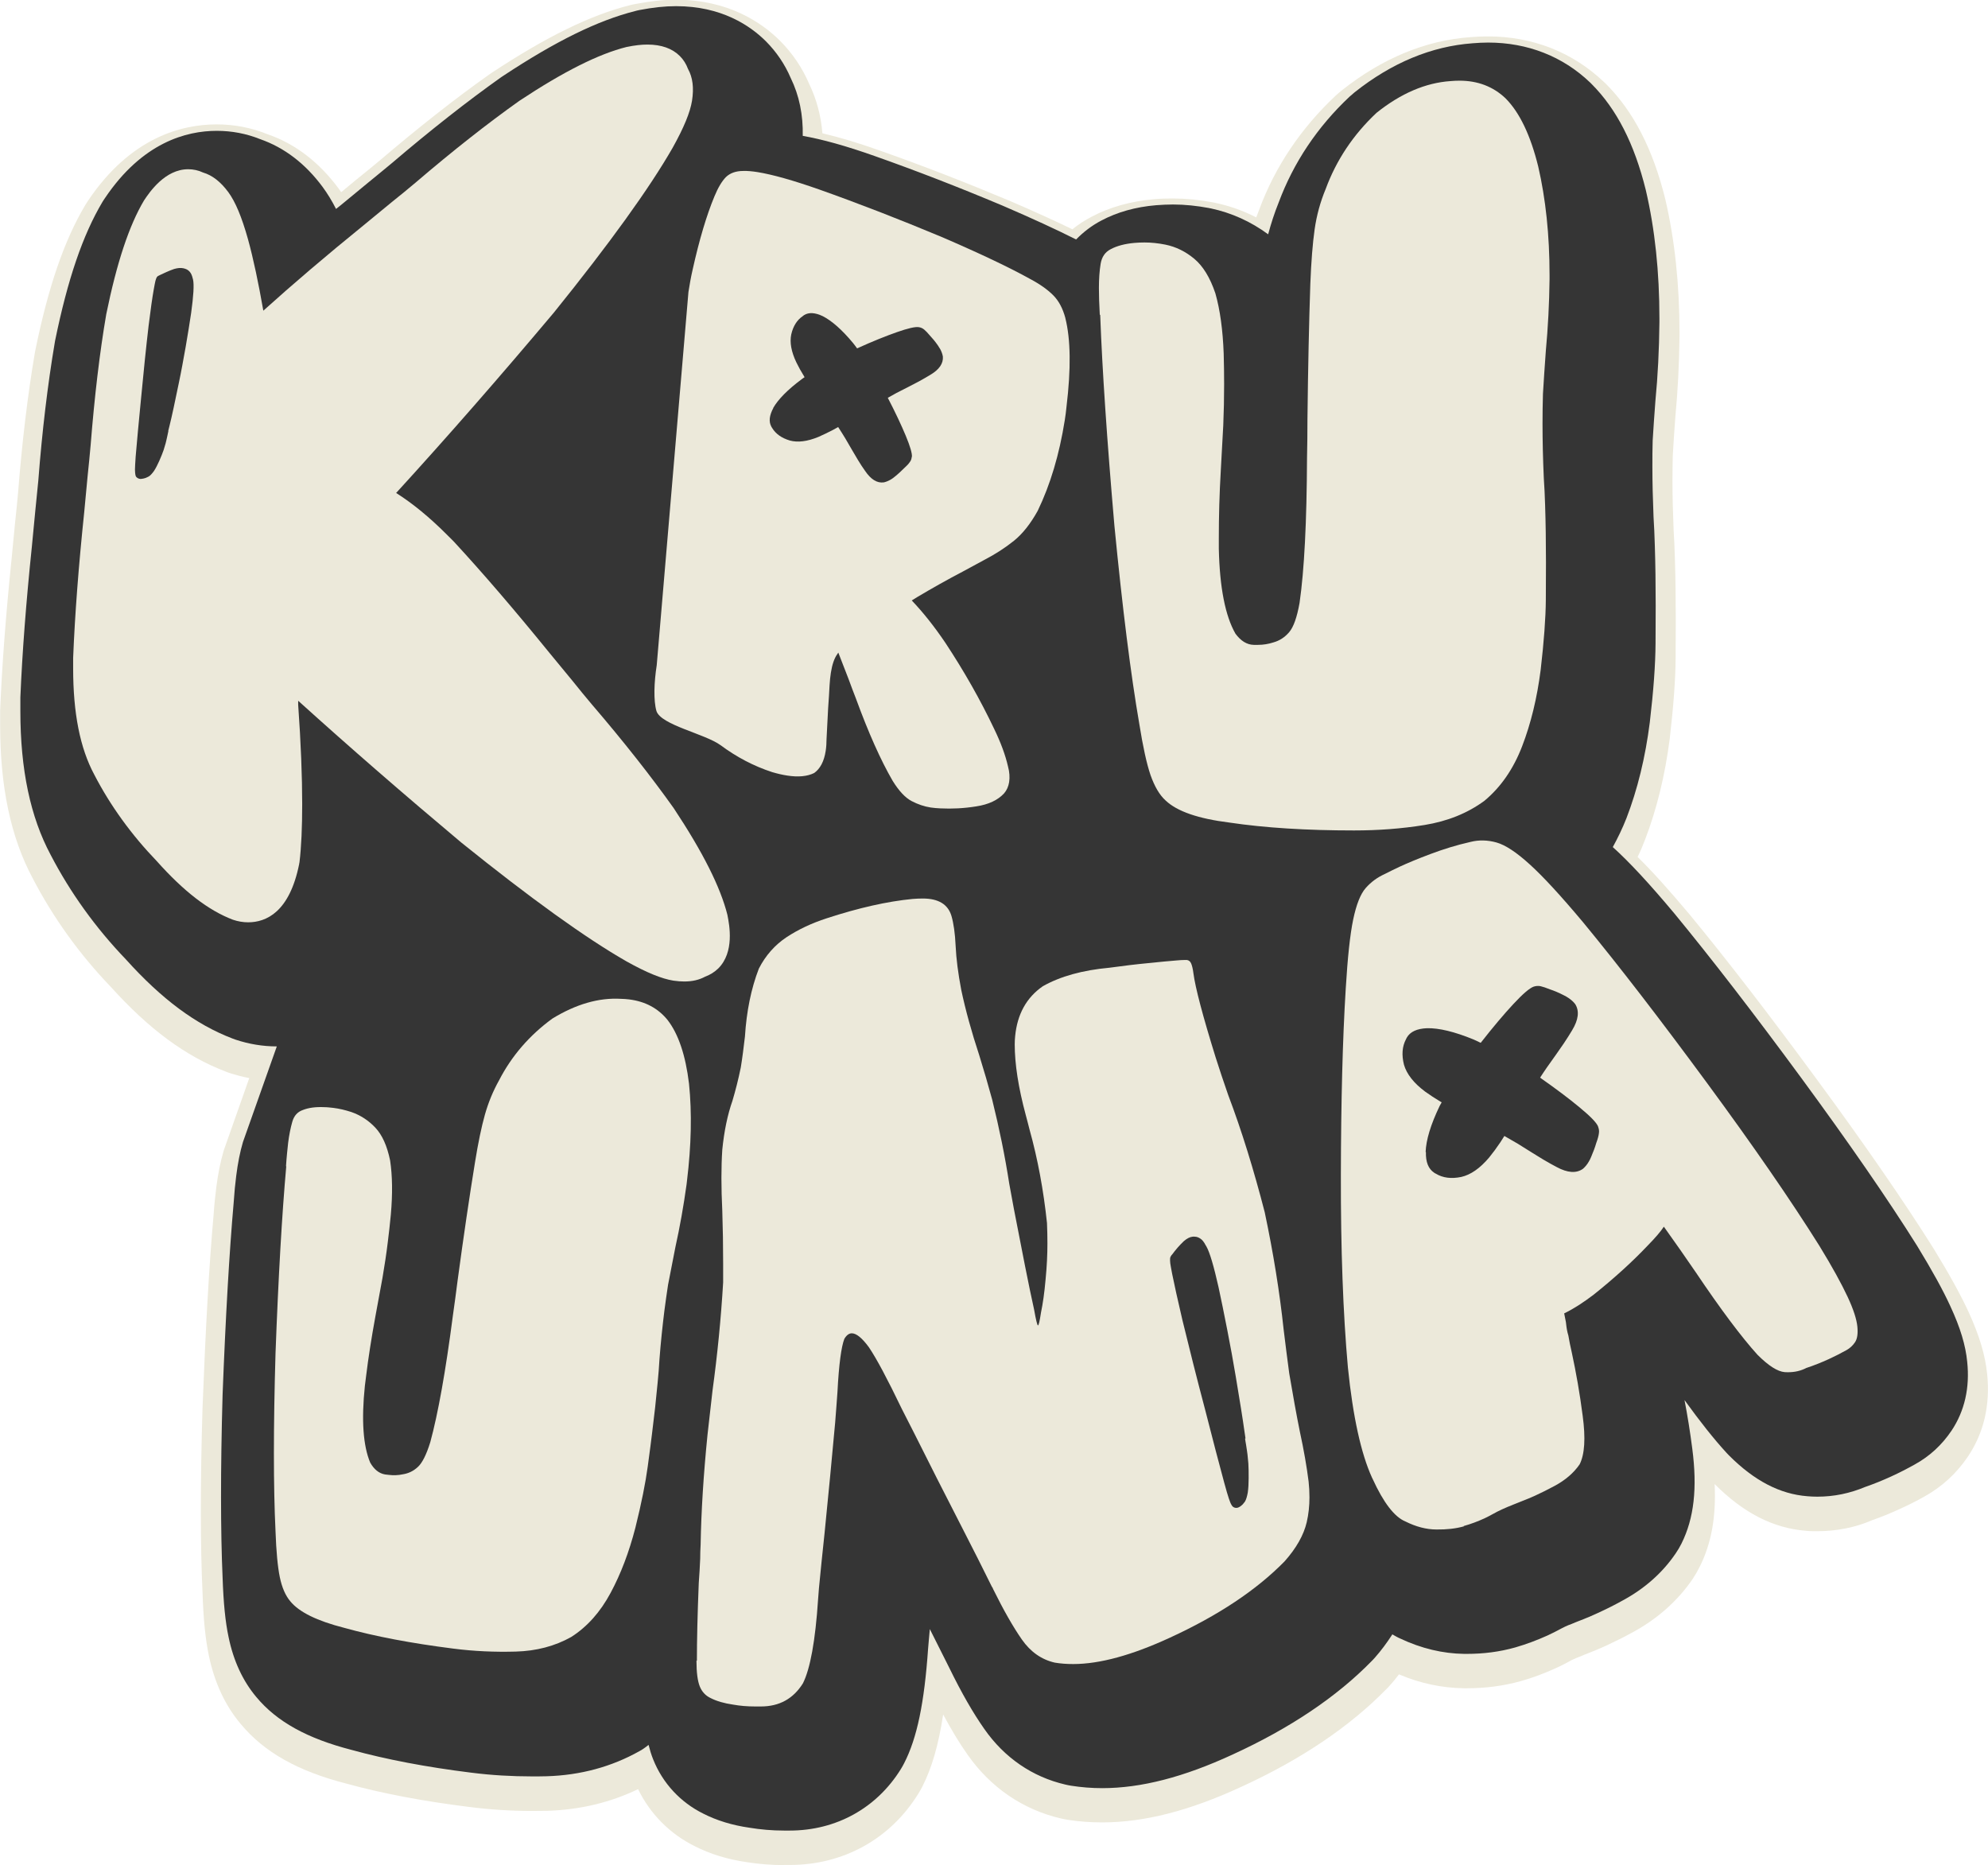
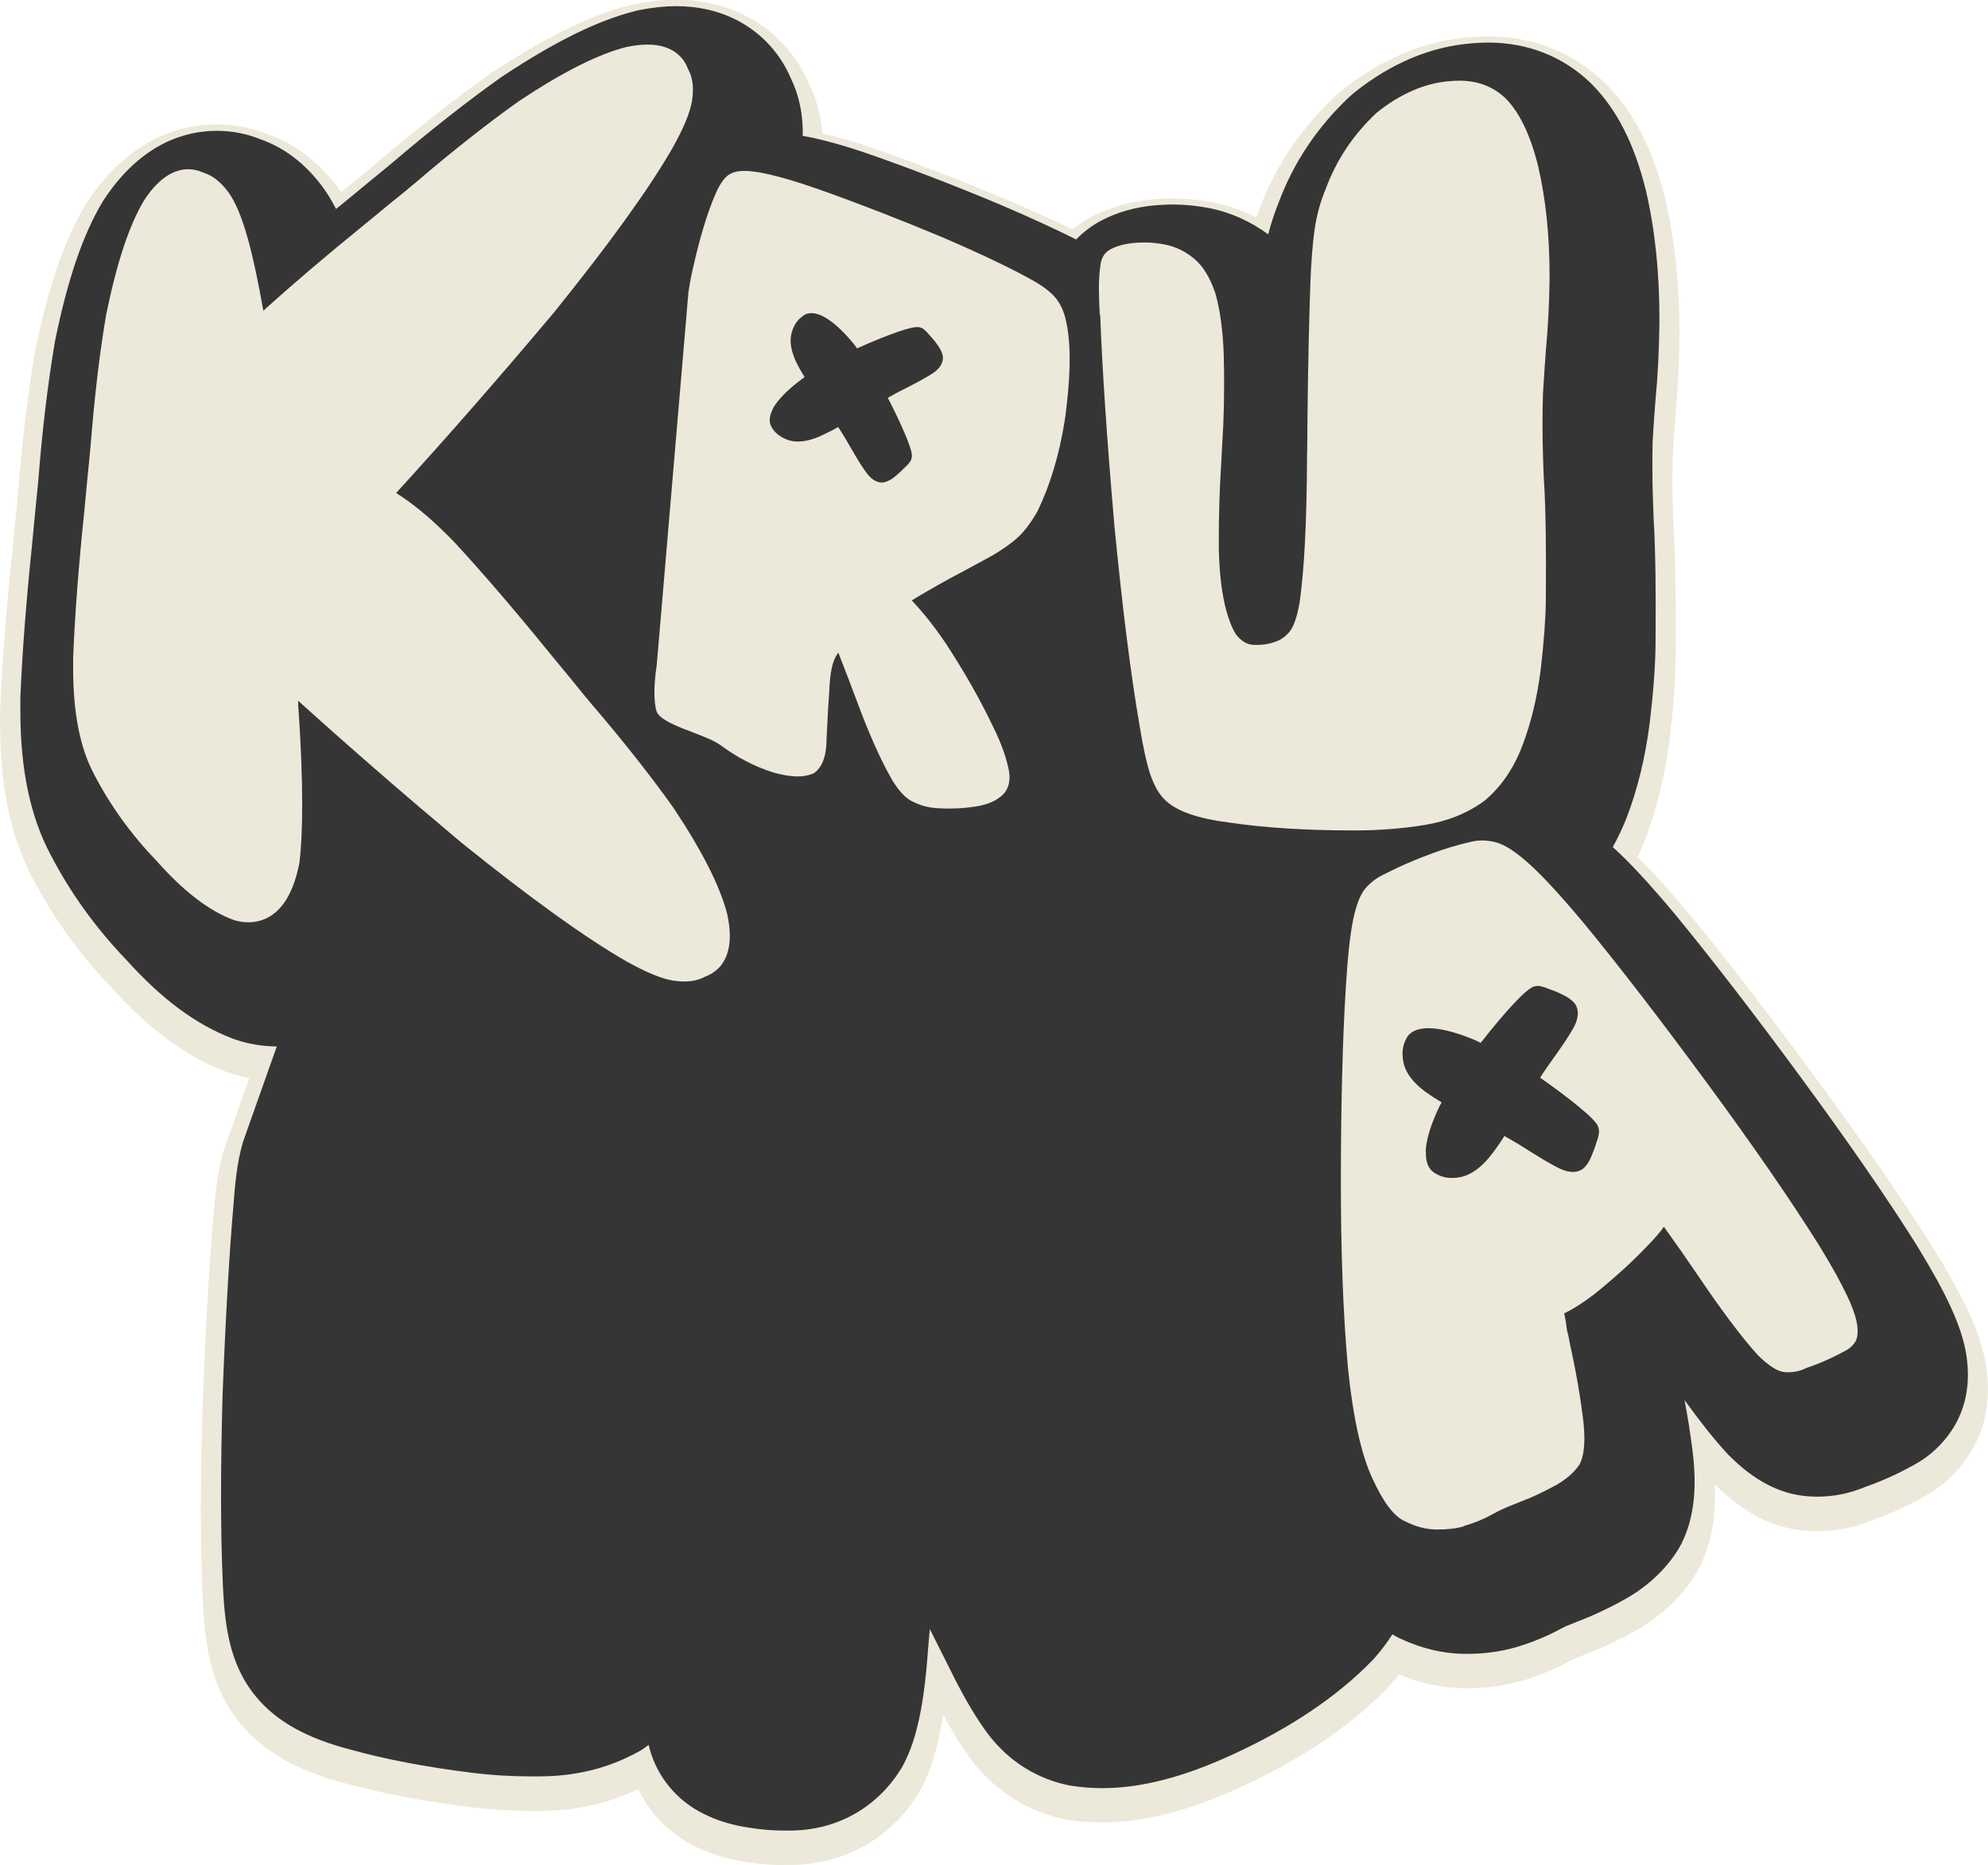
<svg xmlns="http://www.w3.org/2000/svg" width="791" height="742" viewBox="0 0 791 742" fill="none">
  <g clip-path="url(#clip0_12204_320)">
    <path d="M312.097 742C306.961 742 301.882 741.601 296.975 740.803C289.442 739.719 282.423 737.553 276.316 734.417C266.558 729.571 258.683 721.647 253.889 711.784C242.875 717.086 230.777 719.994 217.823 720.393C215.769 720.393 213.771 720.45 211.774 720.45C203.442 720.45 194.997 719.936 186.608 718.853C168.232 716.573 151.797 713.437 137.759 709.56C118.47 704.601 105.117 697.075 95.815 685.901C89.595 678.546 85.315 669.368 83.089 658.592C81.719 652.036 80.92 644.055 80.578 633.451C79.722 615.15 79.665 590.464 80.578 560.191C81.776 529.006 83.203 503.18 84.972 483.511C85.257 479.292 85.657 475.587 86.056 472.394C86.741 466.978 87.711 462.189 89.024 457.685L99.182 428.895C96.5 428.382 93.874 427.697 91.249 426.842C90.736 426.671 90.222 426.5 89.709 426.272C73.787 420.172 59.292 409.454 44.055 392.579C31.558 379.58 21.058 364.928 12.954 349.307C4.28 333.059 0.057 313.105 0.057 288.419V284.314C0.057 283.801 0.057 283.231 0.057 282.661C0.799 264.703 2.34 244.407 4.622 222.229L5.992 208.033C6.506 203.473 6.848 199.653 7.19 196.004C8.788 175.822 11.014 157.18 13.81 140.703L14.038 139.449C19.231 114.022 25.566 95.608 33.898 81.64C34.297 81.013 34.697 80.385 35.096 79.758C51.931 54.73 72.189 49.485 86.228 49.485C93.19 49.485 100.038 50.797 106.486 53.419C117.329 57.125 126.973 64.479 134.791 75.083C135.134 75.54 135.476 75.996 135.761 76.452L141.468 71.72C145.063 68.812 148.031 66.418 150.827 64.08C166.292 50.911 181.015 39.28 194.654 29.646L195.738 28.904C217.424 14.595 234.886 6.043 250.694 2.052C251.378 1.881 252.12 1.71 252.805 1.596C258.797 0.456 263.876 -0.114 268.955 -0.114C289.67 -0.114 302.967 8.836 310.442 16.305C315.35 21.265 319.231 26.966 321.97 33.408C324.823 39.28 326.649 45.894 327.22 53.02C334.011 54.616 341.715 56.897 350.617 60.09C367.109 65.905 384.286 72.575 401.806 79.929C411.507 84.091 419.725 87.854 426.687 91.218C429.084 89.279 431.652 87.626 434.391 86.201C441.581 82.381 449.97 80.043 459.215 79.245C461.726 79.017 464.18 78.96 466.634 78.96C471.827 78.96 477.191 79.473 482.555 80.499C482.726 80.499 483.069 80.614 483.411 80.671C489.118 81.868 494.653 83.806 499.846 86.486C500.246 85.403 500.702 84.262 501.102 83.179C507.379 66.304 517.594 51.082 531.29 38.197C532.146 37.399 533.002 36.658 533.858 35.974C549.951 23.203 567.242 16.02 585.218 14.766C587.386 14.595 589.726 14.481 592.009 14.481C609.757 14.481 625.735 20.752 638.176 32.61L638.918 33.294C649.931 44.297 657.692 59.348 662.6 79.245C666.367 95.436 668.25 113.224 668.25 132.209V133.862C668.136 144.922 667.565 155.697 666.595 165.902C666.195 171.204 665.853 176.392 665.568 181.352C665.511 184.431 665.454 187.852 665.454 191.329C665.454 197.372 665.625 203.986 665.91 210.884C666.138 214.362 666.31 218.295 666.424 222.457C666.652 229.812 666.766 237.85 666.766 246.516C666.766 249.31 666.766 254.384 666.709 261.681C666.652 270.461 665.853 281.008 664.369 293.892C662.486 308.544 659.176 321.999 654.554 334.028C653.698 336.309 652.728 338.589 651.586 340.926C657.464 346.685 664.255 354.267 672.302 363.845C687.196 381.917 704.259 404.038 723.091 429.693C742.151 455.576 757.73 478.209 769.543 497.023C775.763 507.171 780.214 515.323 783.296 521.994C787.576 531.344 789.916 539.154 790.658 546.623C791.913 558.88 789.402 569.883 783.125 579.29C778.56 586.131 772.625 591.547 765.605 595.424C762.467 597.192 759.043 598.902 755.733 600.384C752.195 602.037 748.485 603.52 744.776 604.831C738.213 607.682 730.738 609.164 723.034 609.164C721.55 609.164 720.009 609.164 718.525 608.993C705.571 607.967 693.702 601.923 682.231 590.407C682.859 603.349 680.976 613.953 676.296 623.303C675.44 625.013 674.527 626.609 673.5 628.149C667.508 636.928 659.347 644.169 649.247 649.585C646.222 651.238 642.684 653.005 639.146 654.659C636.806 655.742 634.352 656.768 631.841 657.737L630.358 658.307C629.673 658.65 628.931 658.935 628.189 659.22C627.447 659.505 626.705 659.79 626.02 660.132C625.792 660.246 625.564 660.36 625.393 660.417C623.452 661.5 621.284 662.64 619.001 663.667C614.493 665.719 609.814 667.486 605.134 668.797C598.115 670.736 591.096 671.648 583.62 671.648H582.536C573.805 671.534 565.073 669.71 556.628 666.118C555.429 667.714 554.231 669.197 552.918 670.622C552.462 671.135 552.005 671.648 551.492 672.104C536.94 686.984 517.537 700.04 493.854 710.872C473.31 720.393 455.22 725.01 438.557 725.01C433.877 725.01 429.255 724.668 424.861 723.984C423.891 723.813 422.978 723.642 422.007 723.414C406.942 719.879 394.102 711.1 384.971 698.044C381.775 693.54 378.58 688.238 375.27 682.081C373.444 694.167 370.762 703.346 366.995 710.758C366.482 711.727 365.968 712.696 365.34 713.665C354.212 731.624 335.552 741.943 314.266 741.943H312.04L312.097 742Z" fill="#ECE9DA" />
    <path d="M96.671 454.322C95.472 458.37 94.616 462.817 93.989 467.777C93.589 470.798 93.247 474.447 92.962 478.609C91.249 498.164 89.766 523.705 88.567 554.833C87.711 584.877 87.768 609.506 88.567 627.579C88.91 637.67 89.652 645.252 90.964 651.352C92.904 660.759 96.614 668.741 101.978 675.126C110.139 684.932 122.18 691.602 139.87 696.163C153.509 699.926 169.545 703.005 187.521 705.228C195.567 706.254 203.671 706.71 211.66 706.71C213.6 706.71 215.541 706.71 217.481 706.653C230.948 706.254 243.332 702.891 254.403 696.676C254.974 696.391 255.487 696.049 256.001 695.707C256.743 695.251 257.37 694.681 258.055 694.168C258.569 696.163 259.139 698.102 259.881 699.926C263.648 709.39 270.724 717.029 279.855 721.533C285.219 724.27 291.382 726.151 298.173 727.12C302.624 727.861 307.247 728.26 311.983 728.26H314.209C332.641 728.26 348.791 719.367 358.435 703.803C358.892 703.062 359.348 702.263 359.748 701.465C364.884 691.488 367.794 677.407 369.278 655.856C369.392 654.488 369.506 653.063 369.62 651.923C369.734 650.668 369.849 649.414 369.963 648.103C372.531 653.177 374.927 657.966 377.153 662.413C377.267 662.641 377.667 663.439 377.724 663.553C382.631 673.587 387.197 681.511 391.648 687.84C399.637 699.299 410.822 706.938 423.891 709.96C424.632 710.131 425.431 710.302 426.173 710.416C430.168 711.043 434.334 711.385 438.557 711.385C454.022 711.385 471.028 706.995 490.487 697.988C513.257 687.555 531.861 675.069 545.728 660.873C546.127 660.474 546.47 660.075 546.869 659.676C549.608 656.597 551.891 653.462 554.002 650.212C555.03 650.782 556.057 651.409 557.141 651.866C565.473 655.799 574.033 657.852 582.593 657.966H583.62C590.24 657.966 596.631 657.168 602.909 655.4C607.246 654.146 611.526 652.55 615.691 650.668C617.746 649.699 619.686 648.73 621.455 647.761C621.855 647.533 622.311 647.305 622.711 647.134C623.51 646.735 624.423 646.393 625.336 646.05C625.906 645.822 626.477 645.594 626.991 645.366C627.333 645.195 627.732 645.081 628.132 644.91C628.36 644.796 628.646 644.739 628.874 644.625C631.271 643.713 633.553 642.744 635.722 641.718C639.089 640.178 642.399 638.525 645.366 636.872C654.325 632.083 661.516 625.697 666.766 617.944C667.622 616.69 668.364 615.435 669.049 614.067C674.071 603.976 675.383 591.947 673.329 576.269C672.473 569.656 671.445 563.156 670.247 556.999C676.467 565.608 681.946 572.506 686.853 577.865C687.196 578.264 687.538 578.606 687.881 578.948C697.981 589.096 708.196 594.398 719.153 595.254C720.466 595.368 721.778 595.425 723.091 595.425C729.71 595.425 736.045 594.113 742.151 591.548C745.632 590.351 749.113 588.925 752.48 587.386C755.619 585.961 758.814 584.307 761.782 582.654C767.717 579.404 772.625 574.901 776.505 569.142C781.698 561.332 783.81 552.096 782.725 541.777C782.098 535.221 779.986 528.208 776.049 519.714C773.138 513.329 768.858 505.575 762.809 495.655C751.11 477.012 735.588 454.55 716.699 428.838C697.924 403.297 680.976 381.348 666.195 363.389C656.323 351.588 648.334 342.979 641.828 337.107C641.828 337.107 641.771 337.05 641.714 336.993C643.711 333.344 645.537 329.582 647.135 325.534C651.529 314.132 654.668 301.361 656.437 287.336C657.921 274.737 658.663 264.475 658.72 255.98C658.72 248.683 658.777 243.666 658.777 240.872C658.777 232.321 658.663 224.396 658.434 217.099C658.32 213.051 658.149 209.231 657.921 205.639C657.635 198.627 657.464 191.9 657.464 185.742C657.464 182.151 657.464 178.673 657.578 175.252C657.864 170.235 658.263 164.99 658.663 159.517C659.633 149.54 660.146 139.164 660.26 128.275V126.622C660.26 108.264 658.491 91.218 654.839 75.597C650.274 57.125 643.198 43.329 633.211 33.352C633.04 33.181 632.868 33.01 632.697 32.839C621.798 22.406 607.759 16.933 592.123 16.933C590.069 16.933 587.957 17.047 585.903 17.218C569.582 18.415 553.774 24.971 538.994 36.715C538.309 37.285 537.624 37.856 536.94 38.483C524.157 50.512 514.684 64.651 508.749 80.614C507.094 84.719 505.724 88.938 504.583 93.213C497.678 88.139 490.031 84.662 481.699 82.894C481.528 82.894 481.3 82.837 481.128 82.78C476.278 81.868 471.427 81.355 466.748 81.355C464.522 81.355 462.296 81.469 460.014 81.64C451.853 82.324 444.549 84.377 438.214 87.74C434.391 89.736 431.081 92.301 428.171 95.266C420.352 91.332 410.708 86.885 398.781 81.754C381.433 74.457 364.37 67.843 348.049 62.085C336.465 57.98 327.106 55.415 319.402 54.047C319.573 45.723 318.032 38.027 314.608 31.014C312.268 25.541 308.959 20.695 304.793 16.476C298.401 10.091 286.988 2.452 269.012 2.452C264.447 2.452 259.824 2.965 254.46 3.991C253.889 4.105 253.319 4.219 252.748 4.39C237.854 8.153 221.133 16.362 200.247 30.159C199.961 30.33 199.676 30.558 199.391 30.729C185.98 40.25 171.314 51.766 156.077 64.765C153.224 67.159 150.256 69.554 146.718 72.461L135.647 81.583C135.02 82.096 134.392 82.609 133.707 83.122C132.052 79.873 130.283 76.965 128.343 74.343C121.495 65.107 113.163 58.722 103.519 55.358C97.983 53.135 92.22 52.051 86.228 52.051C74.129 52.051 56.667 56.669 41.773 78.79C41.43 79.246 41.145 79.759 40.803 80.272C32.927 93.499 26.935 111.058 21.914 135.573C21.857 135.915 21.799 136.257 21.742 136.599C19.003 152.79 16.778 171.319 15.237 191.273C14.894 194.921 14.495 198.798 14.038 203.302L12.669 217.555C10.386 239.561 8.845 259.686 8.103 277.473C8.103 277.929 8.103 278.386 8.103 278.785V282.889C8.103 306.207 12.098 325.021 20.145 340.072C27.906 355.009 37.949 369.033 50.047 381.633C64.371 397.539 77.896 407.573 92.505 413.16C92.904 413.331 93.361 413.445 93.76 413.616C99.068 415.383 104.603 416.296 110.139 416.296" fill="#353535" />
    <path d="M437.587 125.196C437.358 121.092 437.244 117.557 437.244 114.592C437.244 110.944 437.473 107.751 437.929 104.957C438.386 102.221 439.698 100.282 441.924 99.142C444.378 97.831 447.516 96.976 451.397 96.634C452.709 96.52 454.022 96.463 455.391 96.463C458.017 96.463 460.813 96.748 463.666 97.318C467.889 98.173 471.712 100.054 475.194 102.962C478.675 105.87 481.471 110.43 483.582 116.702C485.466 123.315 486.55 131.354 486.892 140.703C487.006 144.808 487.063 148.856 487.063 152.961C487.063 158.377 486.949 163.793 486.721 169.209C486.379 175.366 486.036 181.295 485.751 186.939C485.18 196.574 484.952 205.582 484.952 214.134V218.296C485.294 233.746 487.52 245.034 491.572 252.103C493.683 254.954 496.08 256.493 498.876 256.55H500.531C502.643 256.55 504.697 256.208 506.637 255.581C509.091 254.897 511.145 253.585 512.915 251.533C514.684 249.481 516.053 245.604 517.08 239.846C518.964 226.79 519.934 207.577 520.048 182.207C520.162 177.134 520.219 172.003 520.219 166.815C520.447 146.176 520.847 128.218 521.36 112.996C521.703 104.159 522.273 96.919 523.072 91.275C523.871 85.631 525.355 80.272 527.467 75.198C531.689 63.738 538.423 53.59 547.725 44.868C557.427 37.114 567.242 32.952 577.057 32.268C578.256 32.154 579.511 32.097 580.71 32.097C588.014 32.097 594.063 34.435 598.971 39.053C604.621 44.697 608.958 53.761 612.039 66.247C615.007 79.074 616.547 93.498 616.547 109.461V111.115C616.433 120.921 615.92 130.441 615.064 139.62C614.607 145.606 614.265 151.25 613.922 156.667C613.808 160.543 613.751 164.534 613.751 168.582C613.751 175.423 613.922 182.664 614.265 190.303C614.493 193.61 614.664 197.144 614.778 200.907C615.007 207.977 615.121 215.616 615.121 223.769C615.121 226.505 615.121 231.522 615.064 238.706C615.007 245.889 614.322 255.182 613.009 266.527C611.583 277.701 609.129 287.792 605.648 296.857C602.167 305.922 597.145 313.162 590.639 318.578C583.905 323.538 575.916 326.731 566.785 328.213C557.655 329.695 548.296 330.379 538.766 330.379C519.877 330.379 503.327 329.353 489.175 327.244C476.791 325.705 468.346 322.797 463.78 318.464C461.326 316.241 459.386 312.877 457.788 308.373C456.247 303.869 454.764 297.085 453.337 288.134C449.913 268.351 446.603 242.012 443.407 209.117C440.44 174.853 438.557 146.918 437.758 125.31L437.587 125.196Z" fill="#ECE9DA" />
-     <path d="M277.287 660.645C277.287 652.664 277.515 642.402 278.028 629.802C278.257 626.496 278.485 623.246 278.599 620.053C278.599 618.229 278.656 616.405 278.77 614.523C278.999 601.297 279.912 586.702 281.509 570.796C282.137 565.152 282.822 559.279 283.507 553.179C285.447 538.983 286.874 524.617 287.73 510.193V502.838C287.73 495.484 287.616 488.472 287.387 481.687C287.159 477.012 287.045 472.679 287.045 468.632C287.045 464.584 287.159 460.878 287.387 457.401C288.129 449.932 289.499 443.433 291.439 437.903C292.637 433.855 293.779 429.465 294.749 424.676C295.377 420.856 295.89 416.752 296.404 412.362C297.032 402.328 298.858 393.32 301.939 385.338C304.621 380.093 308.331 375.932 312.953 372.853C317.633 369.774 322.94 367.266 328.932 365.328C341.658 361.166 353.071 358.6 363.115 357.631C364.598 357.517 365.911 357.46 367.166 357.46C373.444 357.46 377.21 359.797 378.58 364.415C379.436 367.38 380.006 371.314 380.235 376.331C380.463 381.348 381.205 387.163 382.46 393.776C384.172 401.872 386.569 410.537 389.651 419.887C391.477 425.759 393.189 431.631 394.787 437.504C397.583 448.792 399.866 459.909 401.578 470.969L403.404 480.889C404.887 488.586 406.371 496.111 407.798 503.408C409.224 510.706 410.48 516.521 411.45 520.968C412.192 525.13 412.706 527.239 412.991 527.296C413.276 527.353 413.676 525.643 414.189 522.222C414.931 518.687 415.559 514.298 416.015 509.11C416.529 503.922 416.757 499.076 416.757 494.686C416.757 492.12 416.7 489.441 416.586 486.59C415.216 473.592 412.934 461.163 409.624 449.305C409.11 447.367 408.654 445.428 408.14 443.604C405.173 432.601 403.746 423.194 403.746 415.497C403.746 414.414 403.803 413.274 403.917 412.191C404.773 403.468 408.426 396.855 414.931 392.351C421.893 388.417 430.739 385.966 441.41 384.996C446.831 384.255 451.91 383.628 456.761 383.172C461.612 382.659 465.435 382.317 468.231 382.089C469.43 381.975 470.457 381.918 471.199 381.918H472.283C473.025 382.032 473.596 382.488 473.938 383.286C474.28 384.084 474.623 385.395 474.851 387.22C475.593 392.864 478.503 403.981 483.696 420.685C485.18 425.36 486.835 430.32 488.661 435.565C494.083 449.875 498.876 465.439 503.213 482.257C506.637 498.448 509.148 513.956 510.746 528.949C511.488 535.05 512.23 540.865 512.972 546.395C514.455 555.118 515.825 562.814 517.194 569.541C518.792 576.896 519.934 583.509 520.676 589.381C520.904 591.491 521.018 593.543 521.018 595.653C521.018 599.073 520.676 602.38 519.934 605.572C518.735 610.703 515.768 615.948 511.088 621.193C499.903 632.596 484.724 642.687 465.492 651.523C450.427 658.479 437.587 662.013 427.029 662.013C424.461 662.013 422.007 661.842 419.668 661.443C414.418 660.246 410.023 657.168 406.599 652.265C403.175 647.362 399.352 640.691 395.186 632.254C395.072 631.912 394.901 631.513 394.615 631.17C391.191 624.215 387.311 616.519 383.031 608.195C375.898 594.341 369.506 581.685 363.742 570.169C361.916 566.634 360.261 563.384 358.778 560.42C353.128 548.675 348.791 540.523 345.709 535.962C343.027 532.313 340.745 530.432 338.918 530.432C337.834 530.432 336.807 531.173 335.951 532.655C334.753 535.734 333.782 542.746 333.212 553.806C332.984 557.341 332.641 561.389 332.299 565.95C331.1 579.29 329.674 593.999 328.076 610.019C327.22 618.001 326.478 625.241 325.85 631.855C325.736 633.451 325.622 634.933 325.508 636.244C324.424 652.778 322.369 663.952 319.459 669.71C315.635 675.81 310.1 678.889 302.738 678.889H300.513C297.431 678.889 294.521 678.661 291.667 678.148C288.129 677.635 285.162 676.779 282.822 675.582C280.711 674.613 279.284 673.017 278.428 670.907C277.572 668.741 277.115 665.377 277.115 660.702L277.287 660.645Z" fill="#ECE9DA" />
    <path d="M289.442 364.016C286.645 352.899 279.683 339.045 268.042 321.486C259.082 308.886 248.126 294.976 235.514 280.267C233.003 277.302 230.435 274.167 227.696 270.746L218.394 259.458C204.869 242.81 192.2 228.045 180.559 215.445L177.648 212.538C170.857 205.753 164.181 200.28 157.618 196.118C178.048 173.77 199.105 149.654 220.391 124.341C242.476 96.976 258.398 74.913 267.642 58.779C272.151 50.683 274.604 44.697 275.346 40.079C276.145 34.948 275.632 30.786 273.748 27.422C273.007 25.427 271.922 23.717 270.496 22.291C267.471 19.27 263.134 17.73 257.599 17.73C255.202 17.73 252.634 18.015 249.267 18.7C238.139 21.493 224.272 28.449 206.695 40.079C194.083 49.03 180.159 59.976 165.436 72.575C162.469 75.084 159.33 77.649 155.906 80.386L144.607 89.678C129.769 101.708 116.473 113.053 104.774 123.6C102.834 112.54 100.837 103.019 98.668 95.152C96.157 86.201 93.646 80.272 90.85 76.452C87.768 72.29 84.459 69.725 80.806 68.641C78.866 67.729 76.869 67.33 74.871 67.33C65.684 67.33 59.52 76.395 57.295 79.759C51.417 89.621 46.509 104.33 42.286 124.968C39.661 140.19 37.607 157.75 36.066 177.077C35.724 180.953 35.324 185.001 34.868 189.334L33.498 203.872C31.273 225.194 29.789 244.578 29.104 261.738V265.843C29.104 283.744 31.843 297.598 37.493 308.145C43.884 320.517 52.33 332.147 62.374 342.58C73.102 354.609 82.918 362.192 92.676 365.898C94.673 366.582 96.728 366.924 98.725 366.924C105.916 366.924 115.217 362.876 119.041 343.72C119.041 343.492 119.098 343.321 119.155 343.093C119.897 336.936 120.239 329.182 120.239 319.89C120.239 309.057 119.726 295.546 118.641 280.381C118.641 279.811 118.641 279.298 118.641 278.784C139.071 297.256 160.871 316.184 183.583 335.226C210.975 357.289 233.06 373.195 249.21 382.431C257.37 386.992 263.305 389.386 267.928 390.127C269.468 390.355 270.952 390.469 272.265 390.469C275.46 390.469 278.2 389.842 280.596 388.531C282.594 387.79 284.306 386.707 285.789 385.281C292.295 378.782 290.241 368.064 289.442 364.073V364.016Z" fill="#ECE9DA" />
-     <path d="M113.791 464.071C114.019 460.422 114.361 457.343 114.647 454.664C115.046 451.471 115.617 448.678 116.302 446.283C116.986 443.889 118.356 442.349 120.468 441.608C122.75 440.696 125.604 440.297 129.085 440.468C130.283 440.468 131.424 440.639 132.623 440.753C134.962 441.038 137.359 441.608 139.813 442.406C143.408 443.661 146.604 445.713 149.343 448.621C152.082 451.528 154.023 455.861 155.221 461.676C156.134 467.719 156.248 474.903 155.506 483.226C155.164 486.818 154.765 490.467 154.308 494.059C153.737 498.848 152.996 503.579 152.197 508.311C151.226 513.727 150.256 518.915 149.343 523.818C147.802 532.256 146.547 540.181 145.634 547.706L145.177 551.355C143.751 565.037 144.493 575.185 147.289 581.856C148.83 584.592 150.827 586.189 153.224 586.588L154.708 586.759C156.534 586.987 158.417 586.93 160.243 586.531C162.469 586.189 164.466 585.276 166.235 583.623C168.004 582.027 169.659 578.72 171.2 573.76C174.281 562.472 177.306 545.654 180.216 523.248C180.844 518.801 181.472 514.241 182.042 509.68C184.496 491.493 186.836 475.701 189.005 462.36C190.26 454.607 191.573 448.279 192.942 443.433C194.312 438.587 196.195 434.026 198.592 429.75C203.557 420.115 210.633 411.906 219.763 405.235C229.179 399.477 238.253 396.855 247.041 397.368C248.126 397.368 249.21 397.482 250.294 397.596C256.743 398.394 261.822 401.13 265.588 405.748C269.925 411.335 272.778 419.773 274.148 431.118C275.346 442.749 275.061 455.633 273.349 469.715L273.178 471.197C271.979 479.863 270.496 488.186 268.727 496.168C267.699 501.356 266.729 506.373 265.816 511.105C265.303 514.526 264.789 518.003 264.332 521.595C263.591 527.638 262.906 534.023 262.392 540.808C262.221 543.772 261.993 546.908 261.65 550.215C261.08 556.486 260.338 563.213 259.425 570.397C259.139 572.848 258.569 577.181 257.713 583.509C256.857 589.837 255.259 597.933 252.805 607.796C250.294 617.488 247.041 626.096 242.932 633.736C238.824 641.375 233.631 647.191 227.296 651.238C220.791 654.887 213.429 656.825 205.211 657.053C196.937 657.281 188.662 656.939 180.273 655.856C163.61 653.747 149.172 651.01 136.903 647.59C126.174 644.853 119.041 641.375 115.503 637.043C113.62 634.819 112.193 631.626 111.337 627.465C110.481 623.303 109.91 617.203 109.625 609.164C108.769 591.377 108.769 567.774 109.625 538.413C110.766 507.912 112.193 483.055 113.905 463.9L113.791 464.071Z" fill="#ECE9DA" />
    <path d="M582.479 607.226C579.226 608.138 575.574 608.537 571.579 608.48C567.527 608.48 563.418 607.397 559.195 605.287C554.858 603.52 550.464 597.819 546.127 588.298L545.899 587.842C541.562 578.321 538.309 563.669 536.312 544C534.371 522.279 533.458 496.795 533.515 467.491C533.573 438.188 534.2 413.502 535.456 393.263C536.198 380.948 537.168 371.77 538.423 365.783C539.679 359.797 541.334 355.635 543.388 353.298C545.442 350.961 547.953 349.079 550.978 347.711C552.861 346.742 554.858 345.772 556.913 344.803C560.108 343.321 564.217 341.611 569.239 339.729C574.261 337.848 579.511 336.195 585.104 334.94C588.471 334.085 591.952 334.199 595.433 335.168C598.914 336.138 603.365 339.045 608.672 343.891C613.979 348.68 621.056 356.377 629.901 366.924C644.225 384.312 660.603 405.577 679.149 430.776C697.696 455.975 712.59 477.582 723.89 495.598C729.026 503.978 732.735 510.763 735.132 515.894C737.529 521.025 738.727 524.901 739.012 527.695C739.298 530.489 739.012 532.598 738.099 533.966C737.186 535.335 736.045 536.361 734.732 537.102C732.393 538.413 729.996 539.61 727.542 540.751C724.631 542.062 721.664 543.259 718.697 544.228L718.126 544.513C715.672 545.654 713.047 546.053 710.137 545.882C707.283 545.654 703.688 543.373 699.294 538.983C692.902 531.914 684.685 520.968 674.755 506.202C670.761 500.387 666.538 494.286 662.029 488.015C660.717 490.011 658.548 492.519 655.581 495.541C649.532 501.926 642.399 508.425 634.124 515.039C630.015 518.174 626.135 520.683 622.368 522.507C622.768 524.445 622.996 525.586 623.053 525.985C623.11 526.384 623.167 526.84 623.224 527.41C623.281 527.98 623.395 528.55 623.509 529.234C623.624 529.861 623.795 530.546 624.023 531.287C624.365 533.339 624.822 535.62 625.393 538.071C627.105 545.996 628.588 554.376 629.73 563.27C630.928 572.164 630.529 578.549 628.531 582.54C626.192 585.96 622.882 588.811 618.545 591.148C615.977 592.517 613.409 593.828 610.784 595.025C609.129 595.766 607.417 596.507 605.591 597.192C604.392 597.648 603.251 598.104 602.167 598.56C600.569 599.187 599.085 599.814 597.715 600.441C596.346 601.068 595.09 601.696 594.006 602.323C592.979 602.893 591.895 603.463 590.696 604.033C587.957 605.287 585.218 606.313 582.364 607.112L582.479 607.226Z" fill="#ECE9DA" />
    <path d="M423.891 126.508C422.863 122.688 421.266 119.666 419.04 117.443C416.814 115.219 413.79 113.053 409.909 111.001C402.034 106.611 390.335 101.024 374.87 94.353C357.979 87.284 341.658 80.956 325.907 75.369C315.521 71.72 307.361 69.439 301.426 68.47C299.257 68.128 297.374 67.957 295.719 68.014C292.752 68.014 290.469 68.869 288.814 70.466C287.216 72.119 285.675 74.684 284.249 78.162C281.167 85.574 278.257 95.266 275.575 107.352C274.89 110.316 274.376 113.281 273.92 116.189L261.308 264.589C260.224 271.544 259.995 278.727 261.194 282.889C263.077 288.476 280.425 291.897 286.703 296.458C293.094 301.19 299.885 304.782 307.247 307.176C309.358 307.803 311.355 308.259 313.239 308.544C317.633 309.228 321.228 308.886 323.967 307.518C326.364 305.808 327.905 302.843 328.532 298.738C328.761 297.256 328.875 295.603 328.875 293.892C329.103 290.073 329.274 286.025 329.503 281.749C329.731 278.442 329.959 275.364 330.073 272.627C330.187 270.803 330.358 269.15 330.587 267.667C331.1 264.361 331.956 261.852 333.212 260.142L333.554 259.629L336.008 265.957C337.092 268.75 338.177 271.487 339.147 274.224L340.573 277.929C345.538 291.498 350.389 302.387 355.182 310.654C357.693 314.701 360.204 317.381 362.715 318.692C365.226 320.003 367.737 320.859 370.362 321.258C371.561 321.429 372.873 321.543 374.186 321.6C378.751 321.828 383.545 321.6 388.452 320.802C393.36 320.06 397.069 318.293 399.523 315.614C400.607 314.359 401.235 312.877 401.521 311.167C401.806 309.285 401.692 307.176 401.064 304.896C400.037 300.392 398.211 295.432 395.529 289.902C390.107 278.499 383.659 267.097 376.126 255.695C371.846 249.367 367.395 243.723 362.772 238.877L364.998 237.508C370.762 234.088 376.697 230.724 382.917 227.474C385.941 225.821 388.909 224.225 391.762 222.685C396.042 220.462 399.923 217.954 403.404 215.16C406.885 212.366 410.023 208.376 412.877 203.245C417.899 192.869 421.494 180.839 423.662 167.157C423.948 165.389 424.176 163.565 424.347 161.798C426.173 146.69 426.002 134.945 423.891 126.565V126.508Z" fill="#ECE9DA" />
    <path d="M362.829 181.865C363.001 180.44 362.145 177.589 360.375 173.314C358.606 169.095 356.267 164.078 353.242 158.263C354.384 157.636 355.582 156.951 356.723 156.324C358.492 155.412 360.147 154.557 361.745 153.759C363.172 153.018 364.427 152.334 365.683 151.706C367.338 150.794 368.821 149.939 370.134 149.141C373.729 147.032 375.384 144.58 375.156 141.843C374.985 140.874 374.642 139.905 374.129 138.936C373.843 138.423 373.501 137.91 373.158 137.397C372.131 135.914 371.047 134.603 370.02 133.52C369.107 132.437 368.365 131.639 367.737 131.125C367.109 130.612 366.425 130.27 365.569 130.156C364.142 129.928 361.231 130.612 356.837 132.152C352.443 133.691 347.193 135.8 341.03 138.594C340.516 137.91 340.003 137.169 339.432 136.484C334.981 131.125 330.929 127.591 327.334 125.766C324.309 124.341 321.856 124.17 319.915 125.367C319.744 125.481 319.573 125.595 319.402 125.766C317.119 127.306 315.578 129.757 314.836 133.007C314.152 136.199 314.836 139.962 316.891 144.238C317.747 146.005 318.774 147.83 319.972 149.768C319.972 149.882 320.086 149.939 320.144 150.053C319.744 150.338 319.345 150.566 319.002 150.851C313.41 155.013 309.643 158.833 307.646 162.31H307.703C306.105 165.275 305.82 167.727 306.904 169.722C307.018 169.893 307.132 170.121 307.246 170.292C308.673 172.63 311.013 174.283 314.266 175.252C317.404 176.107 321.171 175.651 325.622 173.827C327.448 173.029 329.331 172.116 331.329 171.09C332.07 170.691 332.755 170.292 333.497 169.893C334.467 171.375 335.38 172.858 336.293 174.34C337.264 176.05 338.234 177.647 339.147 179.243C339.946 180.611 340.688 181.865 341.372 183.006C342.342 184.602 343.256 186.027 344.169 187.281C346.508 190.759 349.019 192.298 351.701 191.899C352.672 191.671 353.585 191.272 354.555 190.702C355.011 190.417 355.525 190.075 356.038 189.619C357.465 188.479 358.663 187.338 359.748 186.255C360.775 185.343 361.517 184.545 361.973 183.861C362.487 183.234 362.715 182.492 362.772 181.694L362.829 181.865Z" fill="#353535" />
    <path d="M635.893 448.222C635.265 446.625 632.811 444.117 628.531 440.582C624.366 437.105 619.115 433.171 612.781 428.724C613.637 427.413 614.493 426.101 615.406 424.79C616.719 422.909 618.031 421.084 619.287 419.317C620.371 417.778 621.341 416.353 622.254 415.041C623.51 413.16 624.594 411.45 625.507 409.91C628.075 405.691 628.474 402.214 626.762 399.477C626.078 398.565 625.165 397.767 624.08 397.026C623.51 396.627 622.882 396.285 622.197 395.942C620.314 394.973 618.488 394.175 616.719 393.605C615.178 392.978 613.979 392.579 613.009 392.351C612.039 392.123 611.126 392.237 610.213 392.522C608.615 393.092 605.933 395.372 602.167 399.42C598.4 403.468 594.063 408.599 589.155 414.87C588.242 414.414 587.272 413.958 586.359 413.559C578.712 410.423 572.492 408.941 567.756 409.055C563.818 409.226 561.136 410.423 559.766 412.761C559.652 412.989 559.538 413.217 559.424 413.445C557.883 416.352 557.655 419.716 558.625 423.593C559.709 427.299 562.505 430.89 567.014 434.254C568.897 435.622 571.008 436.991 573.291 438.359C573.405 438.416 573.519 438.473 573.633 438.53C573.348 438.986 573.12 439.499 572.834 439.955C569.239 447.424 567.413 453.524 567.242 458.313H567.356C567.242 462.303 568.326 464.983 570.609 466.522C570.78 466.693 571.065 466.807 571.294 466.921C574.09 468.632 577.457 469.031 581.394 468.233C585.161 467.377 588.87 464.812 592.522 460.479C594.006 458.655 595.49 456.659 596.974 454.436C597.487 453.638 598.058 452.783 598.571 451.927C600.398 452.954 602.224 454.037 603.993 455.063C605.99 456.317 607.873 457.458 609.642 458.598C611.24 459.567 612.724 460.479 614.094 461.334C615.977 462.475 617.803 463.444 619.401 464.299C623.738 466.636 627.219 466.864 629.844 464.983C630.7 464.242 631.499 463.273 632.127 462.189C632.469 461.619 632.811 460.992 633.097 460.251C633.953 458.256 634.638 456.431 635.151 454.664C635.722 453.125 636.064 451.87 636.178 450.901C636.35 449.932 636.178 449.02 635.836 448.165L635.893 448.222Z" fill="#353535" />
-     <path d="M66.996 171.489C66.825 172.173 66.711 172.801 66.597 173.371C66.368 174.568 66.083 175.537 65.912 176.335C65.684 177.133 65.398 178.046 65.113 179.015C64.656 180.326 64.086 181.751 63.401 183.291C62.716 184.83 62.031 186.198 61.289 187.338C60.548 188.365 59.863 189.163 59.178 189.562L58.721 189.79C58.208 190.075 57.694 190.246 57.181 190.36C56.496 190.531 55.925 190.588 55.469 190.474C54.955 190.36 54.499 190.075 54.156 189.676C54.042 189.505 53.928 189.22 53.871 188.878C53.757 188.479 53.757 187.794 53.7 186.825C53.7 185.913 53.814 184.146 53.985 181.58C54.441 175.993 55.183 168.24 56.154 158.206C57.124 147.944 58.094 138.423 59.121 129.643C59.92 123.144 60.605 118.355 61.175 115.162C61.347 114.364 61.461 113.623 61.575 112.996C61.746 112.084 61.917 111.4 62.088 110.943C62.26 110.487 62.431 110.145 62.659 109.974C62.83 109.86 63.002 109.689 63.23 109.632C63.344 109.575 63.515 109.518 63.686 109.404C64.371 109.062 65.227 108.663 66.254 108.207C67.281 107.751 68.309 107.352 69.279 107.01C70.648 106.611 71.904 106.497 72.931 106.725C73.273 106.782 73.559 106.896 73.901 107.01C74.529 107.238 75.1 107.637 75.556 108.207C76.07 108.777 76.412 109.632 76.698 110.829C76.698 110.943 76.812 111.114 76.812 111.229C77.268 113.338 76.983 117.728 76.07 124.398C75.499 128.332 74.757 132.836 73.901 137.853C72.988 142.927 72.132 147.773 71.162 152.334C69.621 159.802 68.423 165.503 67.453 169.38C67.281 170.121 67.11 170.805 66.939 171.432L66.996 171.489Z" fill="#353535" />
    <path d="M495.395 572.335C495.509 573.247 495.68 574.045 495.795 574.786C496.023 576.326 496.251 577.637 496.365 578.663C496.479 579.689 496.594 580.886 496.708 582.255C496.822 583.965 496.822 585.903 496.822 588.07C496.822 590.236 496.708 592.118 496.479 593.771C496.194 595.31 495.852 596.508 495.395 597.306L495.053 597.762C494.653 598.332 494.254 598.731 493.797 599.073C493.227 599.529 492.656 599.814 492.142 599.871C491.572 599.928 491.058 599.814 490.544 599.415C490.316 599.244 490.145 598.959 489.917 598.56C489.631 598.104 489.346 597.306 488.947 596.165C488.547 595.025 487.919 592.859 487.063 589.723C485.18 582.825 482.669 573.19 479.474 560.705C476.107 547.991 473.139 536.133 470.457 525.13C468.574 517.034 467.204 510.934 466.405 506.886C466.234 505.86 466.063 504.948 465.892 504.149C465.663 502.952 465.549 502.097 465.549 501.47C465.549 500.843 465.549 500.387 465.721 500.045C465.835 499.817 465.949 499.589 466.12 499.361C466.234 499.247 466.348 499.076 466.519 498.904C467.033 498.22 467.661 497.365 468.517 496.396C469.373 495.427 470.172 494.572 471.028 493.773C472.226 492.747 473.367 492.12 474.452 492.006C474.794 491.949 475.136 491.949 475.479 492.006C476.164 492.006 476.906 492.291 477.59 492.747C478.332 493.203 479.074 494.116 479.759 495.484C479.873 495.598 479.93 495.769 480.044 495.94C481.357 498.277 482.955 503.693 484.838 512.074C485.922 517.034 487.063 522.735 488.319 529.12C489.574 535.563 490.716 541.72 491.686 547.592C493.284 557.17 494.482 564.524 495.167 569.541C495.281 570.51 495.452 571.366 495.566 572.221L495.395 572.335Z" fill="#353535" />
  </g>
  <defs>
    <clipPath id="clip0_12204_320">
      <rect width="791" height="742" fill="white" />
    </clipPath>
  </defs>
</svg>